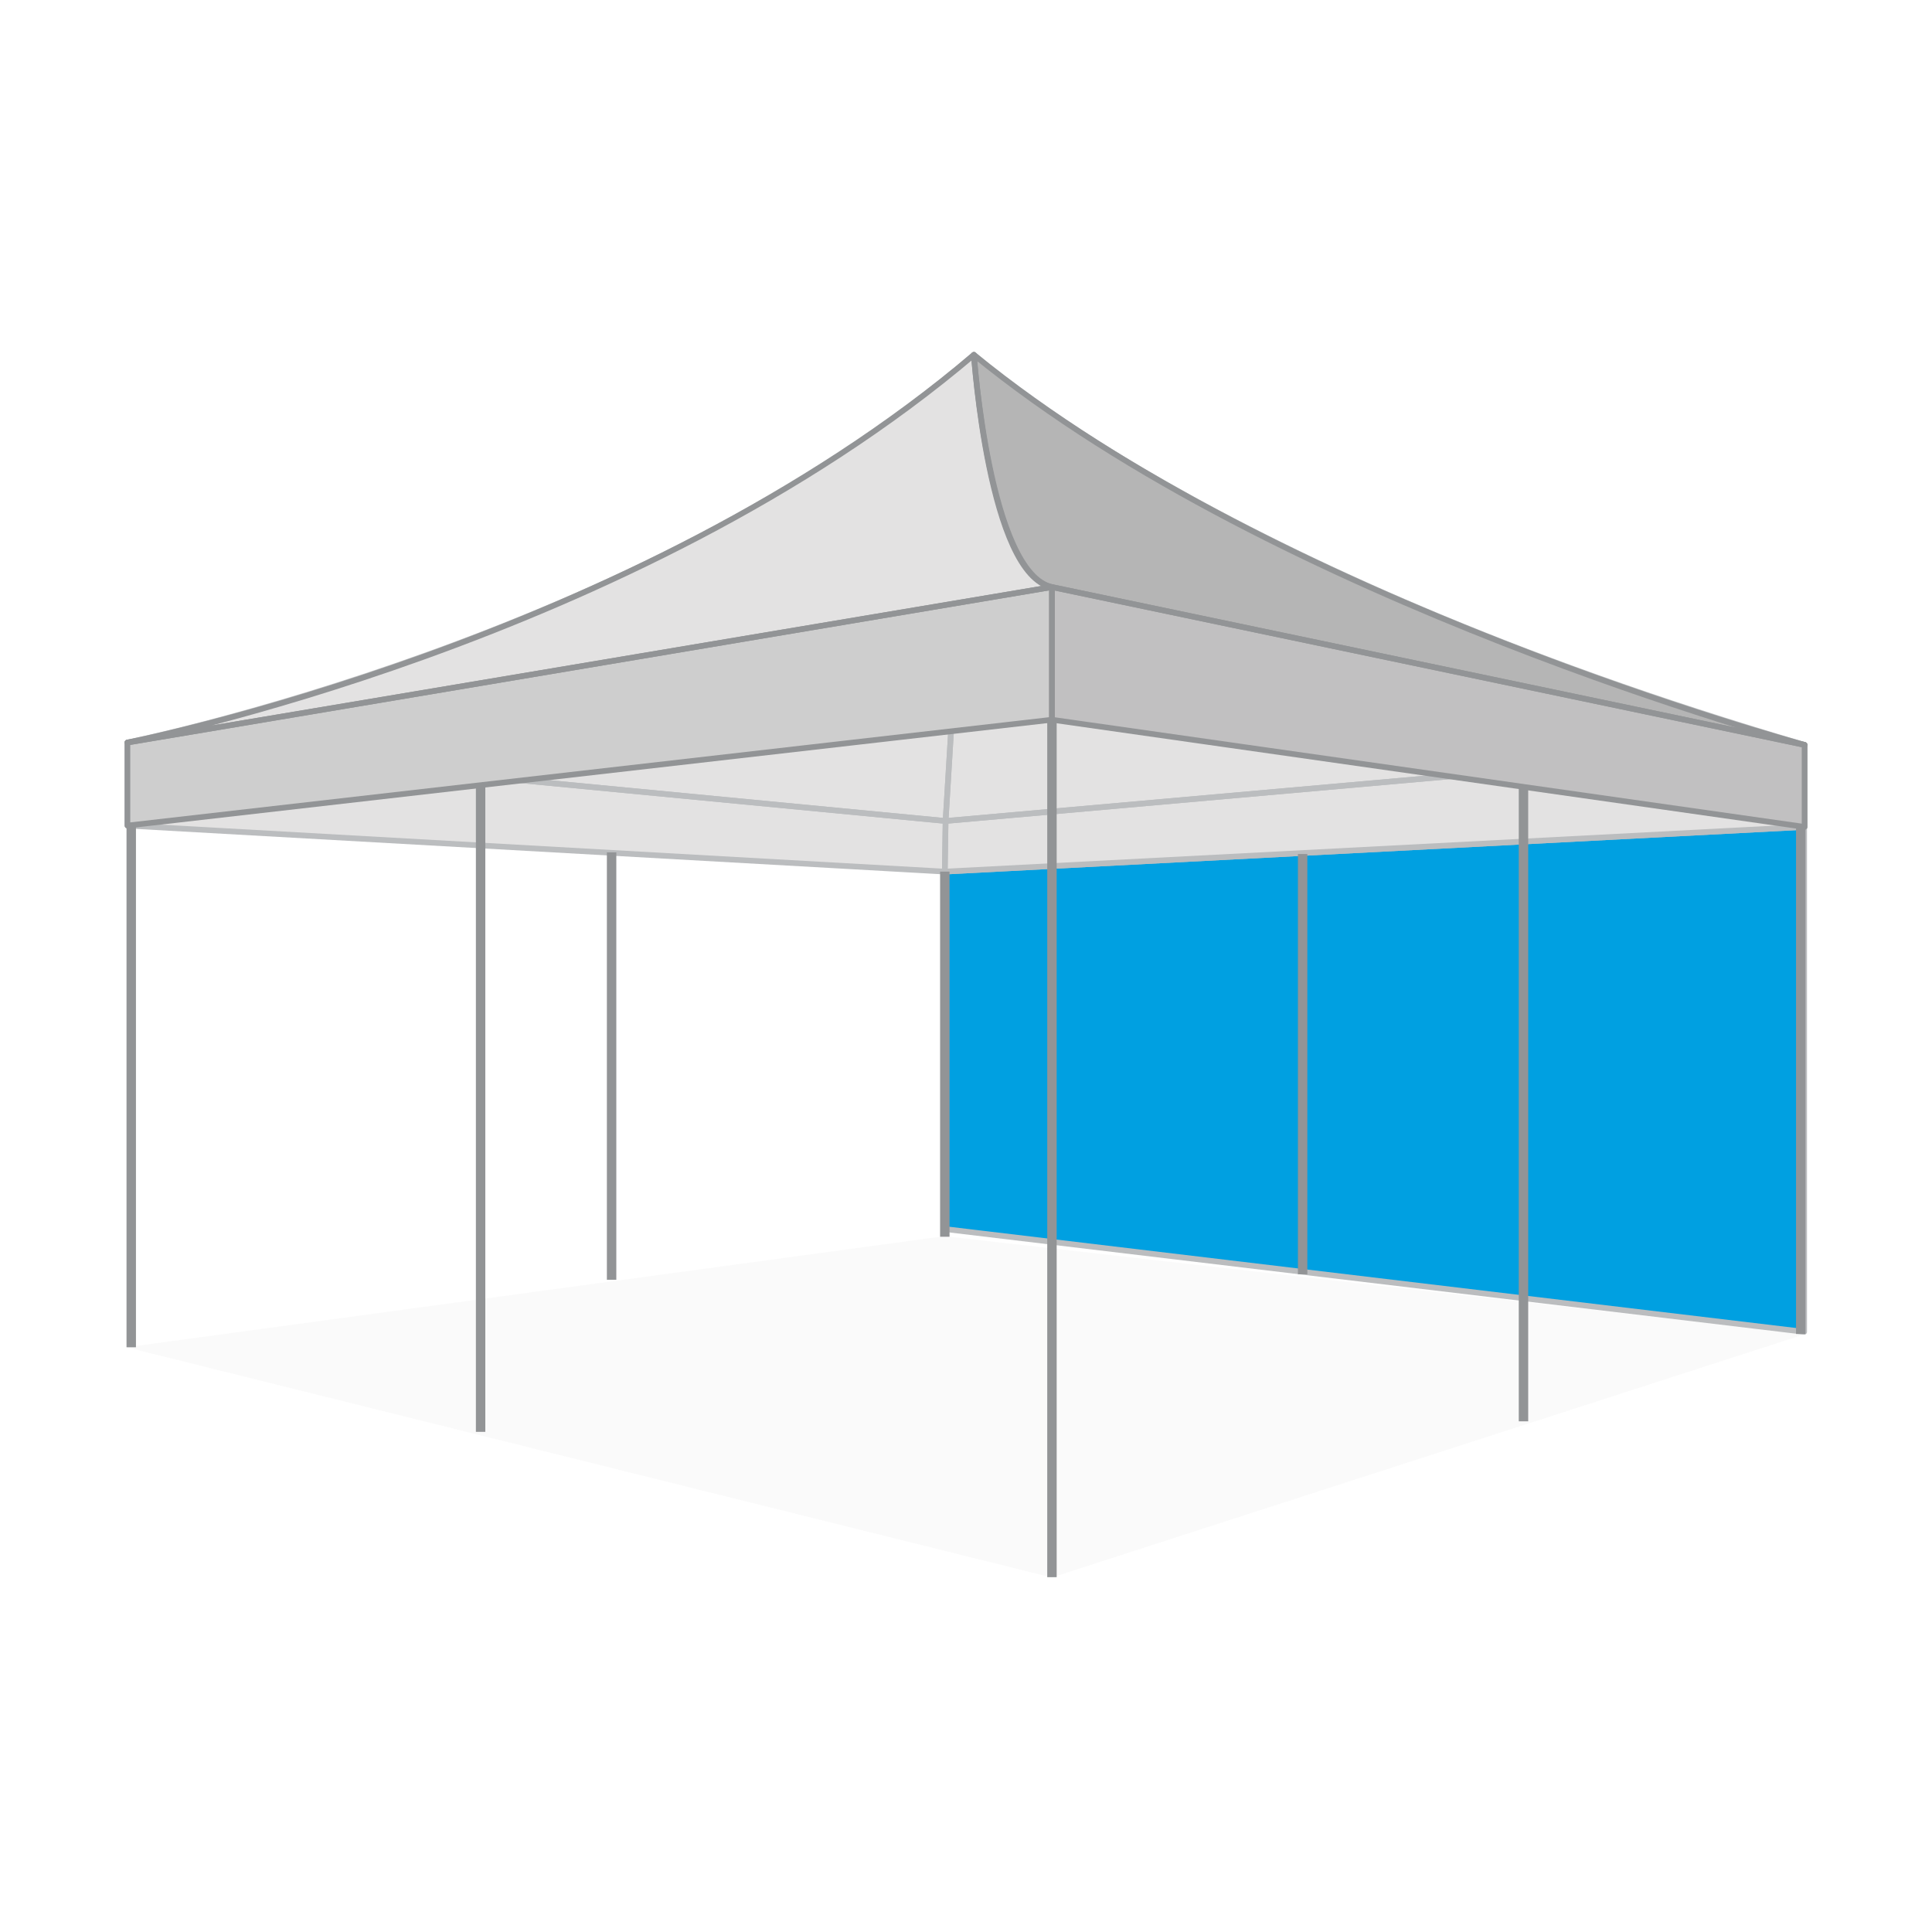
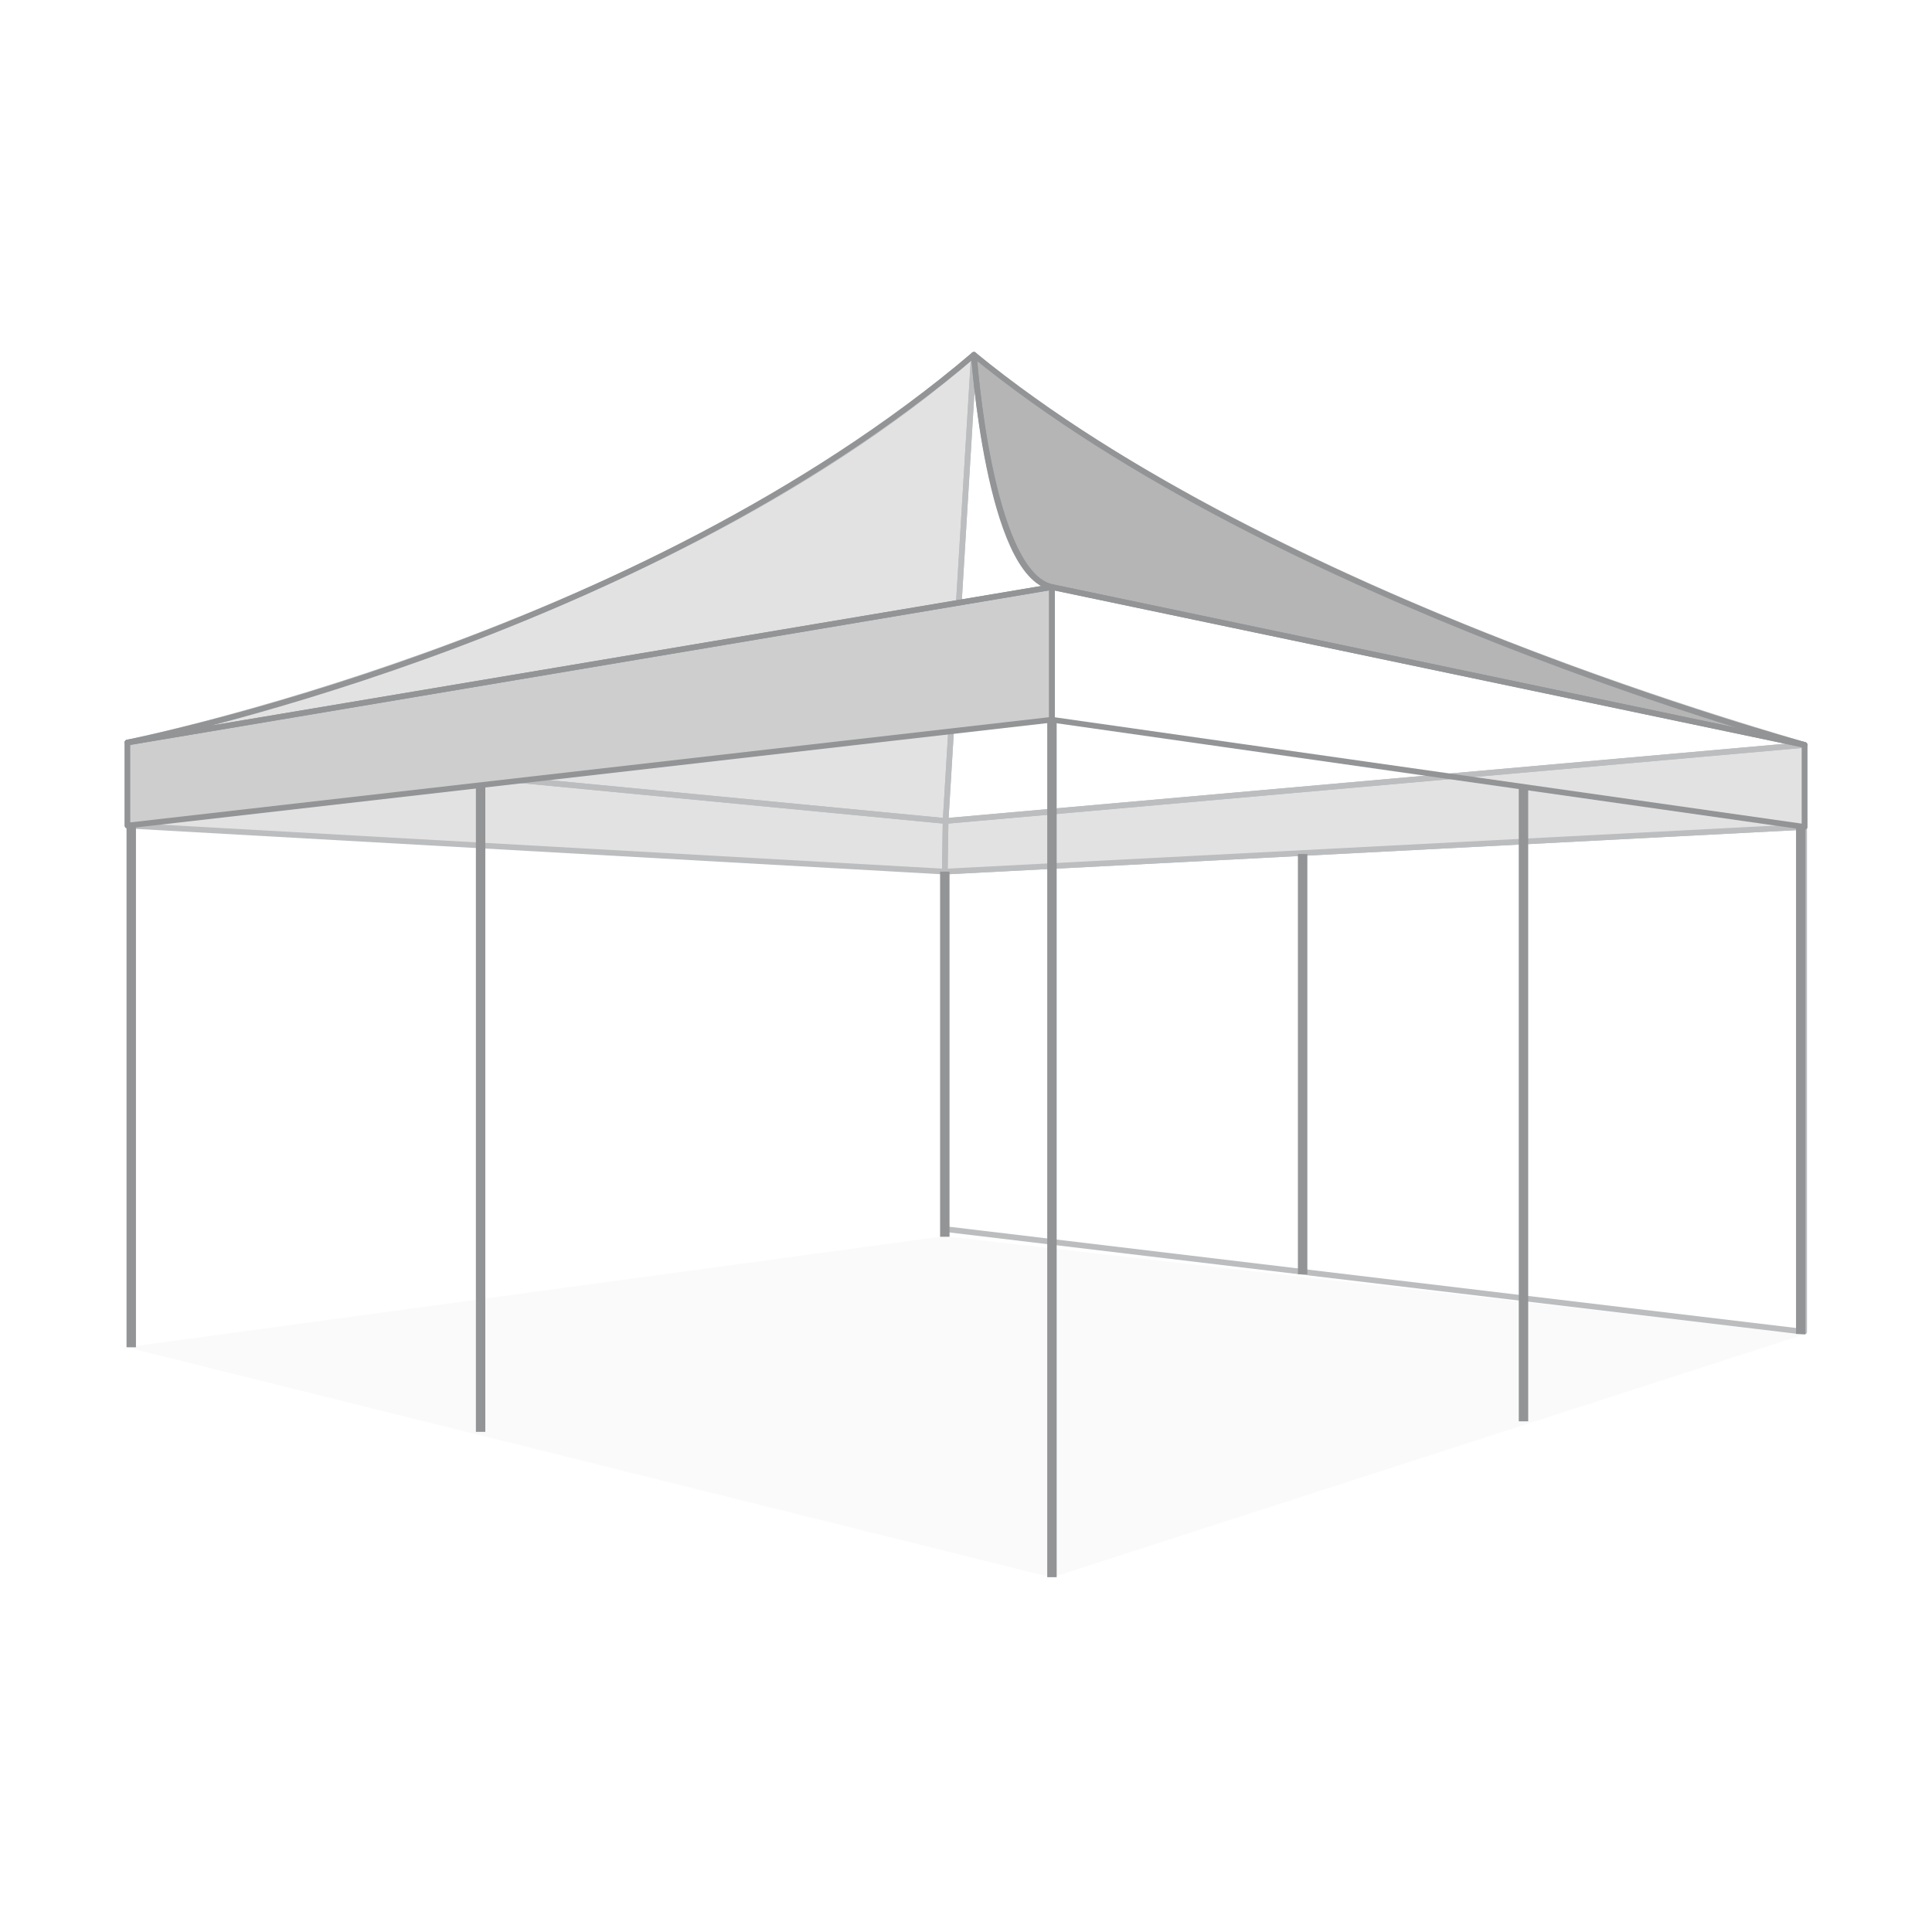
<svg xmlns="http://www.w3.org/2000/svg" viewBox="0 0 1024 1024">
  <defs>
    <style>.cls-1,.cls-5{fill:#929496;}.cls-1{opacity:0.05;}.cls-2{fill:#00a0e1;}.cls-3,.cls-9{fill:none;stroke-linecap:round;stroke-linejoin:round;stroke-width:3px;}.cls-3{stroke:#bbbdbf;}.cls-4{fill:#e3e2e2;}.cls-6{fill:#b5b5b5;}.cls-7{fill:#c1c0c1;}.cls-8{fill:#cecece;}.cls-9{stroke:#929496;}</style>
  </defs>
  <g id="图层_2" data-name="图层 2">
    <polygon class="cls-1" points="67.06 714.08 557.47 836.1 956.94 707.04 500.48 655.2 67.06 714.08" />
-     <polygon class="cls-2" points="956.25 705.89 500.76 651.42 500.76 461.97 956.25 438.28 956.25 705.89" />
    <polygon class="cls-3" points="956.25 705.89 500.76 651.42 500.76 461.97 956.25 438.28 956.25 705.89" />
    <polygon class="cls-4" points="500.76 461.97 956.47 438.27 956.47 394.81 501.18 435.14 500.76 461.97" />
-     <path class="cls-4" d="M516.19,188.06s124.1,113.81,440.28,206.75L501.18,435.14Z" />
    <path class="cls-4" d="M67.54,393.55S344,337.35,516.19,188.06l-15,247.08Z" />
    <polygon class="cls-4" points="67.54 437.57 500.76 461.97 501.18 435.14 67.54 393.55 67.54 437.57" />
    <polygon class="cls-3" points="500.76 461.97 956.47 438.27 956.47 394.81 501.18 435.14 500.76 461.97" />
    <path class="cls-3" d="M516.19,188.06s124.1,113.81,440.28,206.75L501.18,435.14Z" />
    <path class="cls-3" d="M67.54,393.55S344,337.35,516.19,188.06l-15,247.08Z" />
    <polygon class="cls-3" points="67.54 437.57 500.76 461.97 501.18 435.14 67.54 393.55 67.54 437.57" />
    <rect class="cls-5" x="498.27" y="461.97" width="5" height="193.53" />
-     <rect class="cls-5" x="321.66" y="451.76" width="5" height="226.55" />
    <rect class="cls-5" x="687.92" y="452.65" width="5" height="222.75" />
    <rect class="cls-5" x="67.06" y="437.5" width="5" height="276.58" />
    <rect class="cls-5" x="252.23" y="416.7" width="5" height="342.21" />
    <rect class="cls-5" x="951.94" y="438.27" width="5" height="268.77" />
    <rect class="cls-5" x="804.98" y="417.29" width="5" height="336.04" />
    <rect class="cls-5" x="555.06" y="381.54" width="5" height="454.4" />
    <path class="cls-6" d="M956.47,394.81S677,319.53,516.19,188.06c0,0,7.83,116.79,41.37,123.09Z" />
-     <polygon class="cls-7" points="956.47 438.27 956.47 394.81 557.56 311.15 557.56 381.47 956.47 438.27" />
-     <path class="cls-4" d="M67.54,393.55s268.65-52.62,448.65-205.49c0,0,8.13,115.6,41.37,123.09Z" />
    <polygon class="cls-8" points="67.54 437.57 67.54 393.55 557.56 311.15 557.56 381.47 67.54 437.57" />
    <path class="cls-9" d="M956.47,394.81S677,319.53,516.19,188.06c0,0,7.83,116.79,41.37,123.09Z" />
    <polygon class="cls-9" points="956.47 438.27 956.47 394.81 557.56 311.15 557.56 381.47 956.47 438.27" />
    <path class="cls-9" d="M67.54,393.55s268.65-52.62,448.65-205.49c0,0,8.13,115.6,41.37,123.09Z" />
    <polygon class="cls-9" points="67.54 437.57 67.54 393.55 557.56 311.15 557.56 381.47 67.54 437.57" />
  </g>
</svg>